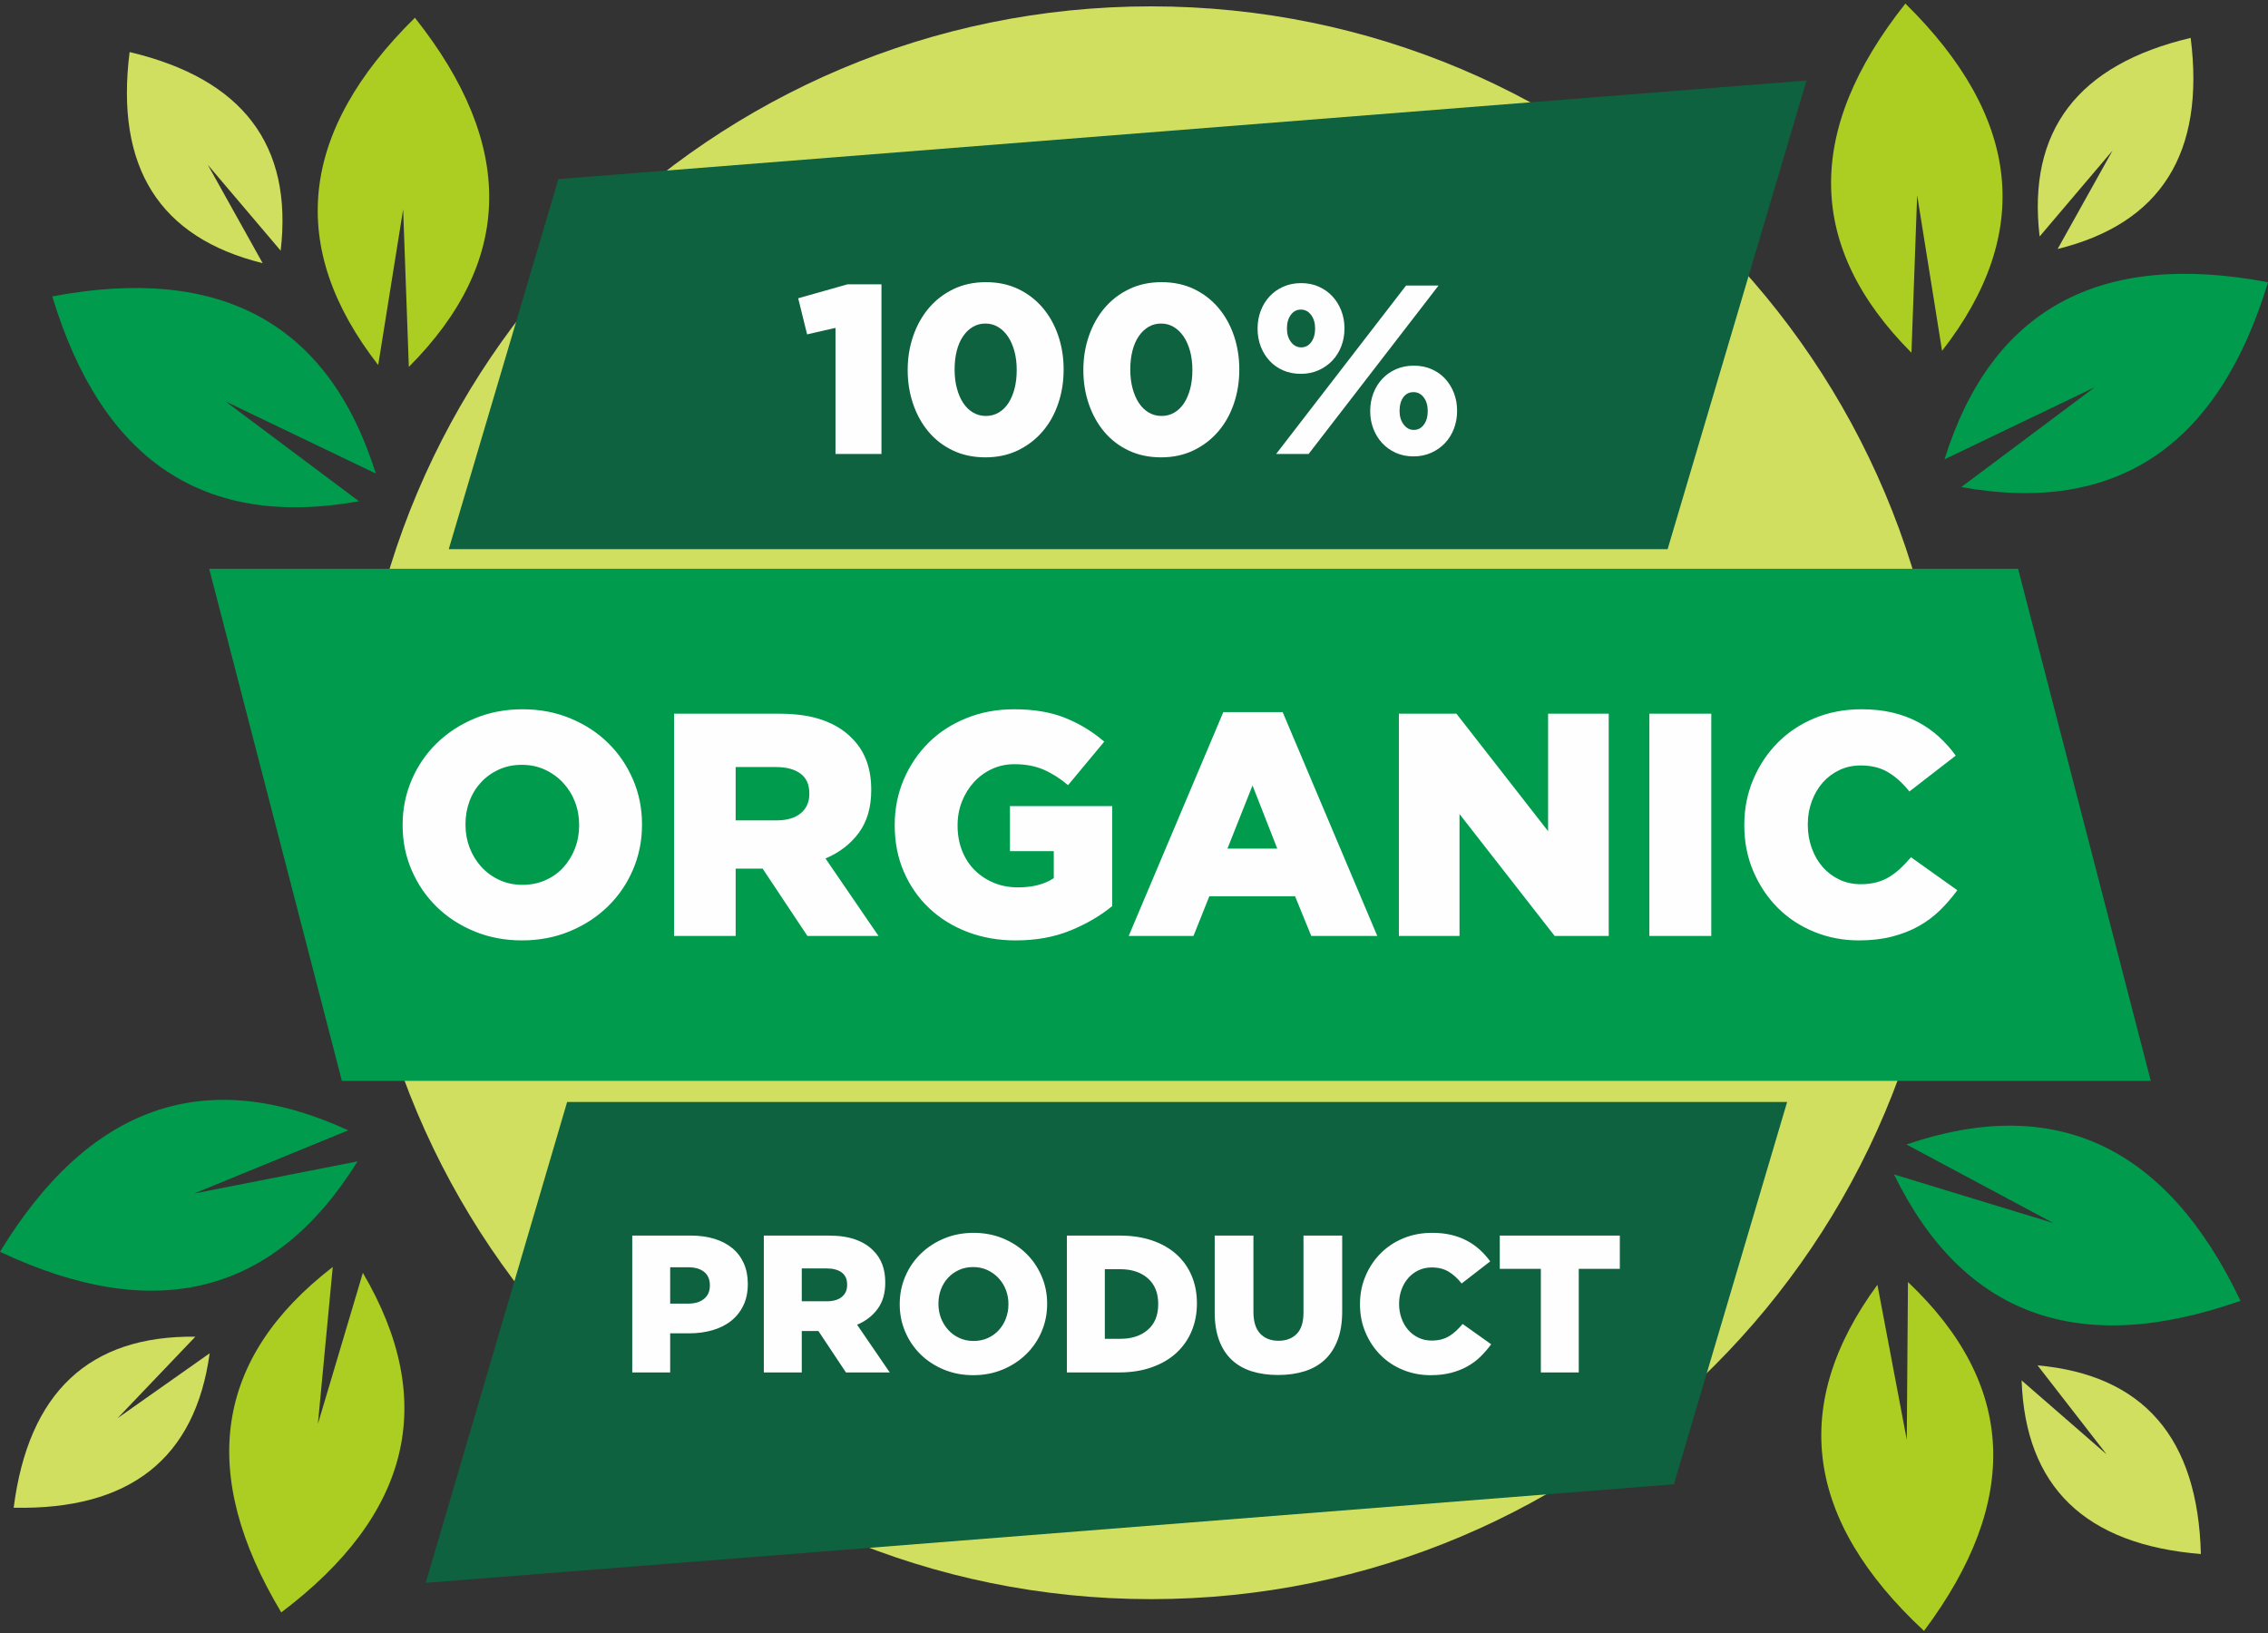
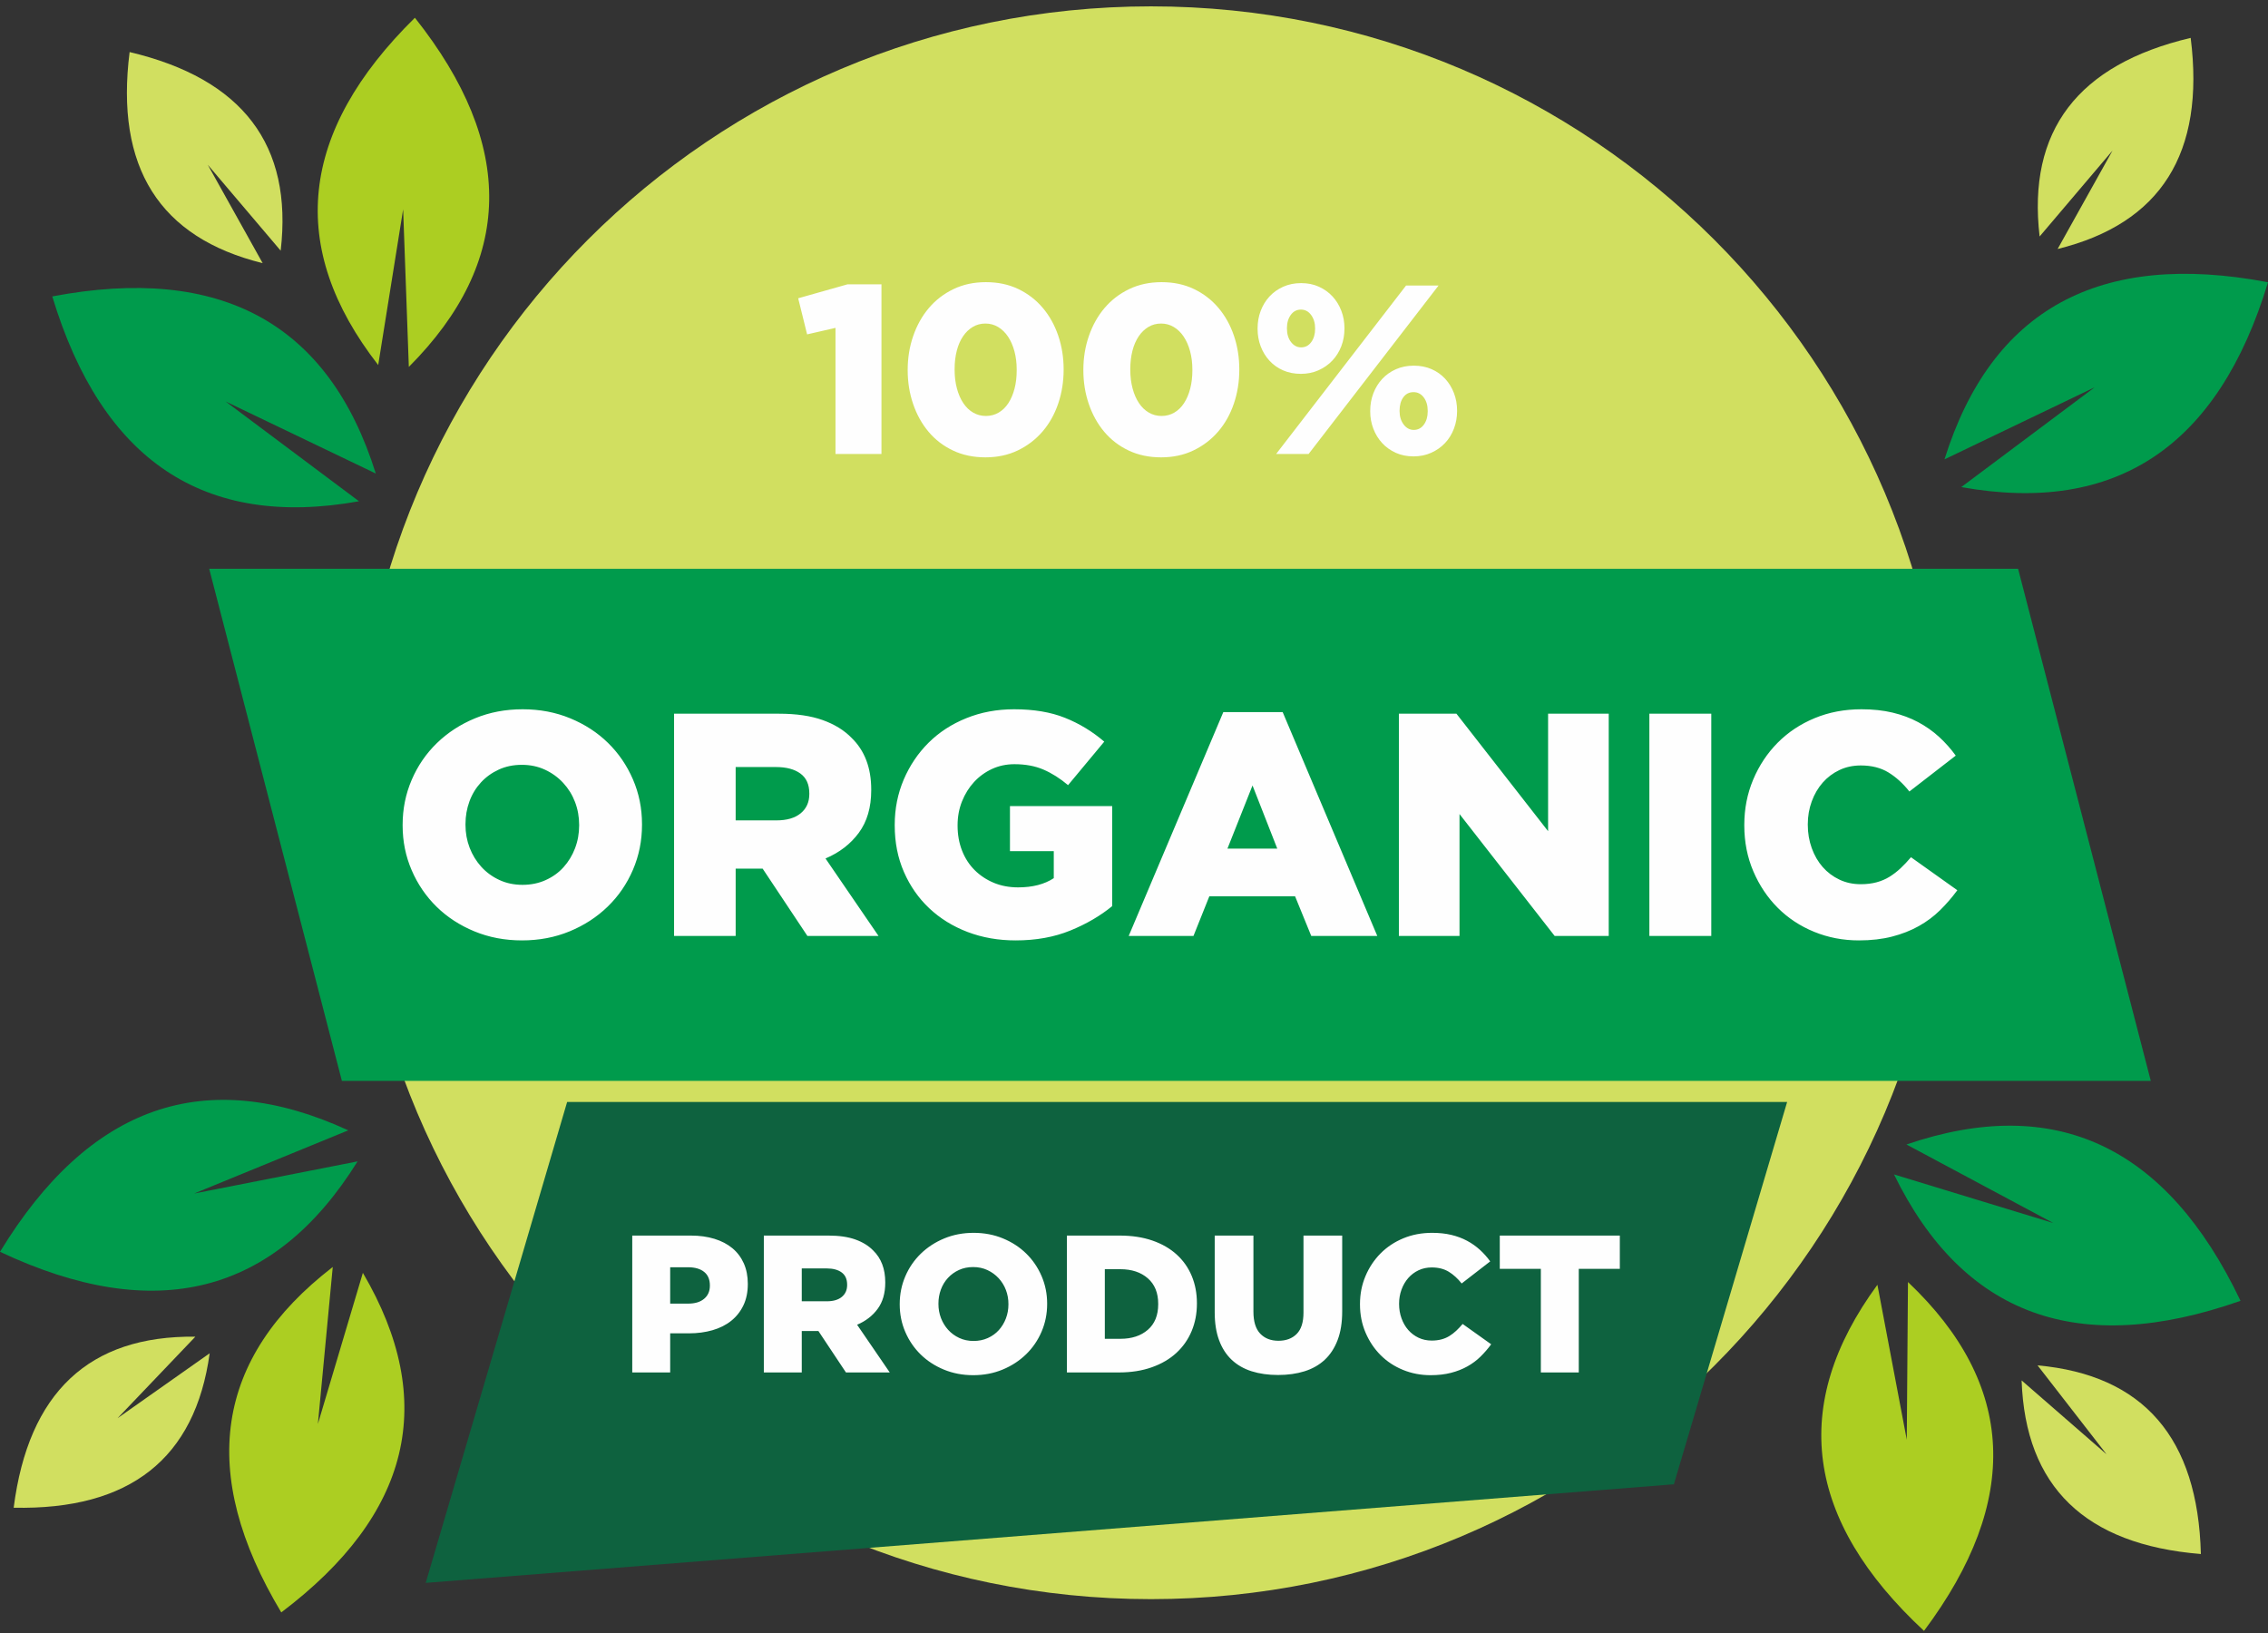
<svg xmlns="http://www.w3.org/2000/svg" width="400" height="288" viewBox="0 0 400 288" fill="none">
  <rect x="0" y="0" width="400" height="288" fill="#333333" stroke="none" />
  <path fill-rule="evenodd" clip-rule="evenodd" d="M369.425 68.308L342.943 81.014C351.227 54.55 370.247 44.138 400.003 49.777C391.232 78.764 373.2 90.806 345.906 85.903L369.425 68.308Z" fill="#009B4C" />
  <path fill-rule="evenodd" clip-rule="evenodd" d="M372.578 26.559L362.898 43.912C381.112 39.418 388.933 27.008 386.362 6.682C366.424 11.399 357.543 23.075 359.72 41.709L372.578 26.559Z" fill="#D1DF60" />
-   <path fill-rule="evenodd" clip-rule="evenodd" d="M338.122 34.42L342.519 61.879C358.643 41.158 356.485 20.742 336.048 0.631C318.223 23.091 318.58 43.618 337.117 62.21L338.122 34.42Z" fill="#ACCE22" />
  <path fill-rule="evenodd" clip-rule="evenodd" d="M39.797 70.808L66.278 83.514C57.994 57.05 38.974 46.638 9.219 52.277C17.99 81.264 36.022 93.306 63.315 88.403L39.797 70.808Z" fill="#009B4C" />
  <path fill-rule="evenodd" clip-rule="evenodd" d="M36.644 29.059L46.325 46.412C28.111 41.918 20.289 29.508 22.86 9.182C42.798 13.899 51.679 25.575 49.502 44.209L36.644 29.059Z" fill="#D1DF60" />
  <path fill-rule="evenodd" clip-rule="evenodd" d="M71.1 36.92L66.703 64.379C50.579 43.658 52.736 23.242 73.174 3.131C90.999 25.591 90.642 46.118 72.105 64.71L71.1 36.92Z" fill="#ACCE22" />
  <path fill-rule="evenodd" clip-rule="evenodd" d="M34.248 210.49L63.067 204.823C48.418 228.367 27.396 233.683 0.002 220.77C15.755 194.904 36.229 187.763 61.424 199.348L34.248 210.49Z" fill="#009B4C" />
  <path fill-rule="evenodd" clip-rule="evenodd" d="M20.737 250.114L34.456 235.74C15.697 235.527 5.016 245.582 2.412 265.905C22.896 266.332 34.419 257.254 36.98 238.669L20.737 250.114Z" fill="#D1DF60" />
  <path fill-rule="evenodd" clip-rule="evenodd" d="M56.064 251.136L58.686 223.451C37.886 239.472 34.859 259.777 49.607 284.367C72.49 267.088 77.287 247.127 63.999 224.484L56.064 251.136Z" fill="#ACCE22" />
  <path fill-rule="evenodd" clip-rule="evenodd" d="M362.134 215.698L334.041 207.125C346.216 232.039 366.587 239.469 395.154 229.413C382.118 202.077 362.477 192.888 336.234 201.845L362.134 215.698Z" fill="#009B4C" />
  <path fill-rule="evenodd" clip-rule="evenodd" d="M371.54 256.496L359.357 240.799C378.04 242.498 387.641 253.589 388.161 274.071C367.74 272.41 357.202 262.205 356.547 243.456L371.54 256.496Z" fill="#D1DF60" />
  <path fill-rule="evenodd" clip-rule="evenodd" d="M336.292 253.912L336.503 226.104C355.563 244.159 356.505 264.667 339.33 287.627C318.326 268.108 315.587 247.762 331.113 226.589L336.292 253.912Z" fill="#ACCE22" />
  <path fill-rule="evenodd" clip-rule="evenodd" d="M203.007 1.121C280.577 1.121 343.461 64.005 343.461 141.575C343.461 219.145 280.577 282.029 203.007 282.029C125.436 282.029 62.553 219.146 62.553 141.575C62.553 64.004 125.436 1.121 203.007 1.121Z" fill="#D1DF60" />
-   <path fill-rule="evenodd" clip-rule="evenodd" d="M98.483 31.584L318.617 14.197L294.113 96.856H248.766H79.144L98.483 31.584Z" fill="#0E623F" />
  <path fill-rule="evenodd" clip-rule="evenodd" d="M100.025 194.342H172.279H315.193L295.215 261.773L75.08 279.16L100.025 194.342Z" fill="#0E623F" />
  <path fill-rule="evenodd" clip-rule="evenodd" d="M60.297 190.622H379.327L355.925 100.311H36.895L60.297 190.622Z" fill="#009B4C" />
  <path d="M147.354 57.826L142.346 58.972L140.775 52.605L149.476 50.144H155.461V80.065H147.354V57.826ZM173.88 73.359C174.701 73.359 175.451 73.161 176.13 72.765C176.809 72.369 177.382 71.81 177.849 71.089C178.315 70.367 178.676 69.518 178.931 68.542C179.186 67.566 179.313 66.484 179.313 65.295V65.21C179.313 64.022 179.179 62.933 178.91 61.942C178.641 60.952 178.266 60.096 177.785 59.374C177.304 58.653 176.724 58.087 176.045 57.677C175.366 57.266 174.616 57.061 173.795 57.061C172.974 57.061 172.232 57.259 171.567 57.655C170.902 58.052 170.329 58.603 169.848 59.311C169.367 60.018 168.999 60.867 168.744 61.857C168.49 62.847 168.362 63.937 168.362 65.125V65.21C168.362 66.399 168.497 67.495 168.766 68.5C169.034 69.504 169.409 70.367 169.89 71.088C170.371 71.81 170.951 72.369 171.63 72.765C172.31 73.162 173.06 73.359 173.88 73.359ZM173.795 80.66C171.673 80.66 169.763 80.256 168.066 79.45C166.368 78.644 164.932 77.54 163.758 76.139C162.584 74.739 161.678 73.105 161.041 71.237C160.405 69.37 160.086 67.389 160.086 65.296V65.211C160.086 63.117 160.412 61.129 161.062 59.248C161.713 57.366 162.633 55.725 163.821 54.324C165.009 52.924 166.452 51.813 168.15 50.992C169.848 50.172 171.758 49.762 173.88 49.762C176.002 49.762 177.905 50.165 179.588 50.971C181.272 51.778 182.708 52.881 183.896 54.282C185.085 55.682 185.997 57.316 186.634 59.184C187.27 61.051 187.589 63.032 187.589 65.126V65.211C187.589 67.305 187.27 69.292 186.634 71.174C185.997 73.055 185.078 74.696 183.875 76.097C182.672 77.498 181.222 78.608 179.525 79.429C177.827 80.249 175.917 80.66 173.795 80.66ZM204.863 73.359C205.683 73.359 206.433 73.161 207.112 72.765C207.791 72.369 208.364 71.81 208.831 71.089C209.298 70.367 209.659 69.518 209.914 68.542C210.168 67.566 210.296 66.484 210.296 65.295V65.21C210.296 64.022 210.161 62.933 209.892 61.942C209.624 60.952 209.249 60.096 208.767 59.374C208.287 58.653 207.706 58.087 207.027 57.677C206.348 57.266 205.598 57.061 204.778 57.061C203.958 57.061 203.215 57.259 202.55 57.655C201.885 58.052 201.312 58.603 200.831 59.311C200.35 60.018 199.982 60.867 199.727 61.857C199.473 62.847 199.345 63.937 199.345 65.125V65.21C199.345 66.399 199.48 67.495 199.749 68.5C200.017 69.504 200.392 70.367 200.874 71.088C201.354 71.81 201.935 72.369 202.614 72.765C203.293 73.162 204.042 73.359 204.863 73.359ZM204.778 80.66C202.656 80.66 200.746 80.256 199.048 79.45C197.351 78.644 195.915 77.54 194.74 76.139C193.566 74.739 192.661 73.105 192.024 71.237C191.387 69.37 191.069 67.389 191.069 65.296V65.211C191.069 63.117 191.394 61.129 192.045 59.248C192.696 57.366 193.615 55.725 194.804 54.324C195.992 52.924 197.435 51.813 199.133 50.992C200.831 50.172 202.741 49.762 204.863 49.762C206.985 49.762 208.888 50.165 210.571 50.971C212.255 51.778 213.691 52.881 214.879 54.282C216.067 55.682 216.98 57.316 217.617 59.184C218.253 61.051 218.572 63.032 218.572 65.126V65.211C218.572 67.305 218.254 69.292 217.617 71.174C216.98 73.055 216.06 74.696 214.858 76.097C213.655 77.498 212.205 78.608 210.507 79.429C208.81 80.249 206.9 80.66 204.778 80.66ZM249.342 75.821C250.078 75.821 250.672 75.51 251.125 74.888C251.578 74.265 251.804 73.487 251.804 72.553V72.469C251.804 71.506 251.571 70.714 251.104 70.092C250.637 69.469 250.035 69.158 249.3 69.158C248.536 69.158 247.935 69.462 247.496 70.071C247.057 70.679 246.838 71.464 246.838 72.426V72.511C246.838 73.445 247.078 74.23 247.559 74.867C248.041 75.503 248.635 75.821 249.342 75.821ZM229.479 61.264C230.215 61.264 230.809 60.953 231.262 60.33C231.715 59.707 231.941 58.929 231.941 57.995V57.911C231.941 56.977 231.707 56.192 231.241 55.555C230.774 54.918 230.173 54.6 229.437 54.6C228.701 54.6 228.107 54.911 227.654 55.534C227.201 56.156 226.975 56.934 226.975 57.868V57.953C226.975 58.915 227.216 59.707 227.697 60.33C228.178 60.952 228.772 61.264 229.479 61.264ZM249.3 80.49C248.14 80.49 247.093 80.278 246.159 79.853C245.225 79.429 244.426 78.856 243.761 78.134C243.096 77.413 242.58 76.571 242.212 75.609C241.844 74.647 241.66 73.628 241.66 72.553V72.469C241.66 71.365 241.844 70.332 242.212 69.37C242.58 68.408 243.096 67.566 243.761 66.845C244.426 66.123 245.232 65.55 246.18 65.126C247.128 64.702 248.182 64.489 249.342 64.489C250.502 64.489 251.549 64.695 252.483 65.105C253.417 65.515 254.216 66.081 254.881 66.802C255.546 67.524 256.062 68.366 256.43 69.328C256.798 70.29 256.982 71.323 256.982 72.426V72.511C256.982 73.586 256.798 74.612 256.43 75.588C256.062 76.564 255.539 77.413 254.86 78.134C254.181 78.856 253.367 79.429 252.419 79.853C251.471 80.278 250.432 80.49 249.3 80.49ZM247.984 50.356H253.714L230.795 80.065H225.066L247.984 50.356ZM229.437 65.932C228.277 65.932 227.23 65.727 226.296 65.317C225.363 64.906 224.563 64.341 223.898 63.619C223.233 62.898 222.717 62.056 222.349 61.094C221.982 60.132 221.797 59.099 221.797 57.995V57.911C221.797 56.807 221.982 55.774 222.349 54.812C222.717 53.85 223.233 53.009 223.898 52.287C224.563 51.566 225.37 50.992 226.317 50.568C227.266 50.144 228.319 49.931 229.479 49.931C230.639 49.931 231.686 50.144 232.62 50.568C233.554 50.992 234.353 51.566 235.018 52.287C235.683 53.009 236.199 53.85 236.567 54.812C236.935 55.775 237.119 56.793 237.119 57.868V57.953C237.119 59.057 236.935 60.09 236.567 61.051C236.199 62.014 235.676 62.855 234.997 63.577C234.318 64.298 233.505 64.871 232.557 65.296C231.608 65.72 230.569 65.932 229.437 65.932Z" fill="#FEFEFE" />
  <path d="M121.37 229.91C122.566 229.91 123.503 229.628 124.181 229.059C124.859 228.496 125.198 227.726 125.198 226.754V226.686C125.198 225.645 124.859 224.852 124.181 224.312C123.503 223.766 122.554 223.496 121.336 223.496H118.198V229.91L121.37 229.91ZM111.508 217.909H121.853C123.37 217.909 124.75 218.099 125.991 218.478C127.232 218.858 128.29 219.409 129.164 220.133C130.037 220.858 130.71 221.749 131.181 222.806C131.652 223.864 131.888 225.059 131.888 226.392V226.461C131.888 227.887 131.629 229.14 131.112 230.22C130.595 231.301 129.876 232.209 128.956 232.944C128.037 233.68 126.939 234.232 125.663 234.599C124.387 234.967 123.002 235.151 121.508 235.151H118.198V242.048H111.508V217.909ZM145.819 229.496C146.969 229.496 147.854 229.237 148.475 228.72C149.095 228.203 149.406 227.507 149.406 226.634V226.564C149.406 225.599 149.084 224.881 148.44 224.409C147.796 223.938 146.911 223.702 145.785 223.702H141.405V229.496L145.819 229.496ZM134.715 217.909H146.129C147.992 217.909 149.566 218.139 150.854 218.599C152.141 219.059 153.187 219.702 153.992 220.53C155.417 221.909 156.13 223.783 156.13 226.151V226.22C156.13 228.082 155.681 229.622 154.785 230.84C153.888 232.059 152.681 232.99 151.164 233.634L156.923 242.048H149.198L144.336 234.737H144.267H141.405V242.048H134.715L134.715 217.909ZM171.699 236.496C172.619 236.496 173.464 236.323 174.222 235.979C174.987 235.634 175.63 235.168 176.159 234.582C176.688 233.996 177.107 233.312 177.406 232.53C177.705 231.748 177.854 230.921 177.854 230.047V229.978C177.854 229.104 177.705 228.277 177.406 227.495C177.107 226.714 176.676 226.024 176.125 225.426C175.573 224.829 174.917 224.351 174.153 223.995C173.395 223.639 172.55 223.461 171.63 223.461C170.711 223.461 169.871 223.633 169.124 223.978C168.372 224.323 167.728 224.788 167.188 225.375C166.647 225.961 166.228 226.645 165.941 227.426C165.653 228.208 165.509 229.036 165.509 229.909V229.978C165.509 230.852 165.659 231.68 165.958 232.461C166.257 233.243 166.682 233.932 167.222 234.53C167.763 235.128 168.412 235.605 169.176 235.961C169.935 236.318 170.78 236.496 171.699 236.496ZM171.647 242.531C169.785 242.531 168.061 242.203 166.475 241.548C164.889 240.892 163.521 240.002 162.371 238.875C161.222 237.749 160.319 236.427 159.664 234.909C159.009 233.392 158.681 231.771 158.681 230.047V229.978C158.681 228.254 159.009 226.627 159.664 225.099C160.319 223.57 161.233 222.236 162.405 221.098C163.578 219.96 164.957 219.064 166.544 218.409C168.13 217.753 169.854 217.426 171.716 217.426C173.578 217.426 175.302 217.753 176.888 218.409C178.475 219.064 179.843 219.955 180.992 221.081C182.141 222.208 183.044 223.53 183.699 225.047C184.354 226.564 184.682 228.185 184.682 229.909V229.978C184.682 231.702 184.354 233.329 183.699 234.857C183.044 236.386 182.13 237.72 180.957 238.857C179.785 239.995 178.406 240.892 176.819 241.547C175.234 242.203 173.51 242.531 171.647 242.531ZM197.591 236.116C199.596 236.116 201.211 235.588 202.435 234.53C203.659 233.473 204.269 231.967 204.269 230.013V229.944C204.269 228.013 203.66 226.513 202.435 225.444C201.211 224.375 199.596 223.84 197.591 223.84H194.855V236.116L197.591 236.116ZM188.165 217.909H197.475C199.636 217.909 201.562 218.203 203.251 218.789C204.941 219.375 206.367 220.197 207.527 221.254C208.689 222.312 209.574 223.57 210.183 225.03C210.792 226.49 211.096 228.094 211.096 229.841V229.91C211.096 231.657 210.786 233.272 210.165 234.755C209.545 236.237 208.648 237.519 207.476 238.599C206.303 239.68 204.861 240.525 203.148 241.134C201.435 241.743 199.499 242.048 197.338 242.048H188.165V217.909ZM225.408 242.496C223.683 242.496 222.132 242.278 220.752 241.841C219.373 241.404 218.2 240.732 217.235 239.824C216.27 238.916 215.528 237.766 215.011 236.375C214.494 234.984 214.235 233.346 214.235 231.461V217.909H221.063V231.323C221.063 233.07 221.46 234.364 222.258 235.203C223.057 236.042 224.132 236.461 225.477 236.461C226.822 236.461 227.896 236.059 228.695 235.255C229.494 234.45 229.891 233.197 229.891 231.496V217.909H236.718V231.289C236.718 233.243 236.448 234.927 235.908 236.341C235.367 237.755 234.609 238.916 233.632 239.823C232.655 240.732 231.471 241.404 230.08 241.841C228.689 242.278 227.132 242.496 225.408 242.496ZM252.305 242.531C250.581 242.531 248.96 242.22 247.443 241.599C245.925 240.979 244.609 240.111 243.494 238.996C242.379 237.881 241.494 236.559 240.839 235.03C240.184 233.502 239.856 231.841 239.856 230.047V229.978C239.856 228.231 240.178 226.593 240.822 225.064C241.465 223.535 242.35 222.202 243.477 221.064C244.604 219.926 245.943 219.035 247.494 218.392C249.046 217.748 250.741 217.426 252.581 217.426C253.822 217.426 254.948 217.547 255.96 217.788C256.972 218.03 257.897 218.374 258.736 218.823C259.575 219.271 260.334 219.806 261.012 220.426C261.69 221.047 262.294 221.725 262.822 222.461L257.788 226.357C257.098 225.484 256.339 224.794 255.512 224.288C254.684 223.782 253.684 223.53 252.512 223.53C251.661 223.53 250.885 223.696 250.184 224.029C249.483 224.363 248.879 224.817 248.374 225.392C247.868 225.967 247.471 226.645 247.184 227.426C246.897 228.208 246.753 229.035 246.753 229.909V229.978C246.753 230.874 246.897 231.719 247.184 232.513C247.471 233.306 247.868 233.99 248.374 234.564C248.879 235.139 249.483 235.593 250.184 235.927C250.885 236.26 251.661 236.426 252.512 236.426C253.133 236.426 253.702 236.357 254.219 236.22C254.736 236.082 255.207 235.88 255.633 235.616C256.058 235.352 256.461 235.041 256.84 234.685C257.219 234.329 257.593 233.932 257.961 233.495L262.995 237.081C262.42 237.863 261.794 238.587 261.116 239.254C260.438 239.921 259.668 240.495 258.805 240.978C257.943 241.461 256.977 241.84 255.908 242.116C254.839 242.393 253.638 242.531 252.305 242.531ZM271.754 223.772H264.512V217.909H285.685V223.772H278.444V242.048H271.754L271.754 223.772Z" fill="#FEFEFE" />
  <path d="M92.147 156.052C93.64 156.052 95.012 155.772 96.244 155.212C97.485 154.652 98.53 153.896 99.389 152.944C100.247 151.992 100.928 150.882 101.414 149.613C101.899 148.343 102.142 146.999 102.142 145.581V145.469C102.142 144.051 101.899 142.707 101.414 141.438C100.928 140.169 100.229 139.049 99.333 138.078C98.437 137.108 97.373 136.333 96.132 135.754C94.9 135.176 93.528 134.887 92.035 134.887C90.542 134.887 89.179 135.166 87.966 135.727C86.744 136.287 85.698 137.043 84.821 137.994C83.944 138.946 83.263 140.057 82.796 141.326C82.33 142.595 82.096 143.939 82.096 145.358V145.47C82.096 146.888 82.339 148.232 82.824 149.501C83.31 150.77 84 151.89 84.877 152.861C85.754 153.831 86.809 154.606 88.05 155.185C89.282 155.763 90.653 156.052 92.147 156.052ZM92.063 165.851C89.039 165.851 86.239 165.319 83.664 164.255C81.088 163.191 78.867 161.745 77.001 159.916C75.134 158.087 73.669 155.94 72.606 153.476C71.542 151.013 71.01 148.381 71.01 145.581V145.469C71.01 142.67 71.542 140.029 72.606 137.546C73.669 135.064 75.153 132.899 77.057 131.051C78.961 129.203 81.201 127.748 83.776 126.684C86.352 125.62 89.152 125.088 92.175 125.088C95.199 125.088 97.999 125.62 100.574 126.684C103.15 127.748 105.371 129.194 107.237 131.023C109.104 132.852 110.569 134.999 111.633 137.462C112.697 139.926 113.229 142.558 113.229 145.357V145.469C113.229 148.269 112.697 150.91 111.633 153.392C110.569 155.875 109.085 158.04 107.182 159.887C105.278 161.735 103.038 163.191 100.462 164.255C97.886 165.319 95.086 165.851 92.063 165.851ZM136.913 144.685C138.78 144.685 140.217 144.265 141.225 143.426C142.233 142.586 142.737 141.456 142.737 140.038V139.926C142.737 138.358 142.214 137.192 141.169 136.426C140.124 135.661 138.687 135.278 136.858 135.278H129.746V144.685L136.913 144.685ZM118.884 125.872H137.417C140.441 125.872 142.998 126.245 145.088 126.992C147.179 127.738 148.877 128.783 150.184 130.127C152.498 132.367 153.655 135.409 153.655 139.254V139.366C153.655 142.39 152.927 144.891 151.472 146.869C150.016 148.848 148.056 150.359 145.592 151.405L154.943 165.067H142.401L134.506 153.197H134.394H129.747V165.067H118.884L118.884 125.872ZM179.132 165.851C176.071 165.851 173.244 165.356 170.649 164.367C168.055 163.378 165.806 161.987 163.902 160.195C161.998 158.404 160.505 156.267 159.423 153.784C158.34 151.302 157.799 148.568 157.799 145.581V145.469C157.799 142.632 158.331 139.973 159.385 137.49C160.449 135.008 161.905 132.843 163.762 130.995C165.619 129.148 167.84 127.701 170.435 126.656C173.02 125.611 175.829 125.088 178.852 125.088C182.324 125.088 185.32 125.592 187.839 126.6C190.359 127.608 192.664 129.007 194.754 130.799L188.371 138.47C186.953 137.276 185.506 136.361 184.032 135.727C182.557 135.092 180.849 134.775 178.908 134.775C177.49 134.775 176.174 135.055 174.96 135.615C173.747 136.175 172.693 136.94 171.797 137.91C170.901 138.881 170.192 140.02 169.669 141.326C169.147 142.633 168.886 144.032 168.886 145.526V145.637C168.886 147.205 169.147 148.661 169.669 150.005C170.192 151.349 170.939 152.497 171.89 153.449C172.842 154.4 173.971 155.147 175.259 155.688C176.556 156.229 177.984 156.5 179.561 156.5C182.109 156.5 184.199 155.959 185.851 154.876V150.117H178.124V142.166H196.154V159.804C194.064 161.521 191.6 162.958 188.763 164.115C185.926 165.272 182.716 165.851 179.132 165.851ZM225.27 149.669L220.903 138.526L216.479 149.669H225.27ZM215.751 125.592H226.222L242.908 165.067H231.262L228.406 158.068H213.288L210.488 165.067H199.066L215.751 125.592ZM246.716 125.872H256.869L273.032 146.589V125.872H283.727V165.067H274.19L257.41 143.566V165.067H246.716V125.872ZM290.894 125.872H301.813V165.067H290.894V125.872ZM327.85 165.851C325.05 165.851 322.418 165.347 319.955 164.339C317.491 163.331 315.354 161.922 313.544 160.111C311.733 158.301 310.296 156.154 309.232 153.672C308.168 151.19 307.636 148.493 307.636 145.581V145.469C307.636 142.632 308.159 139.973 309.204 137.49C310.249 135.008 311.686 132.843 313.516 130.995C315.345 129.148 317.519 127.701 320.039 126.656C322.559 125.611 325.311 125.088 328.298 125.088C330.313 125.088 332.142 125.284 333.785 125.676C335.428 126.068 336.93 126.627 338.292 127.355C339.655 128.083 340.887 128.951 341.988 129.959C343.089 130.967 344.069 132.068 344.928 133.262L336.753 139.59C335.633 138.171 334.401 137.051 333.057 136.23C331.714 135.409 330.09 134.998 328.186 134.998C326.805 134.998 325.545 135.269 324.407 135.81C323.268 136.352 322.288 137.089 321.467 138.022C320.646 138.955 320.002 140.057 319.535 141.326C319.069 142.595 318.835 143.939 318.835 145.357V145.469C318.835 146.925 319.069 148.297 319.535 149.585C320.002 150.873 320.646 151.983 321.467 152.917C322.288 153.85 323.268 154.587 324.407 155.129C325.545 155.67 326.805 155.941 328.186 155.941C329.194 155.941 330.118 155.828 330.958 155.605C331.798 155.381 332.563 155.054 333.254 154.625C333.944 154.195 334.598 153.691 335.214 153.113C335.829 152.534 336.436 151.89 337.033 151.181L345.208 157.004C344.275 158.274 343.258 159.449 342.157 160.532C341.056 161.615 339.805 162.548 338.405 163.332C337.006 164.115 335.438 164.732 333.702 165.179C331.966 165.627 330.015 165.851 327.85 165.851Z" fill="#FEFEFE" />
</svg>